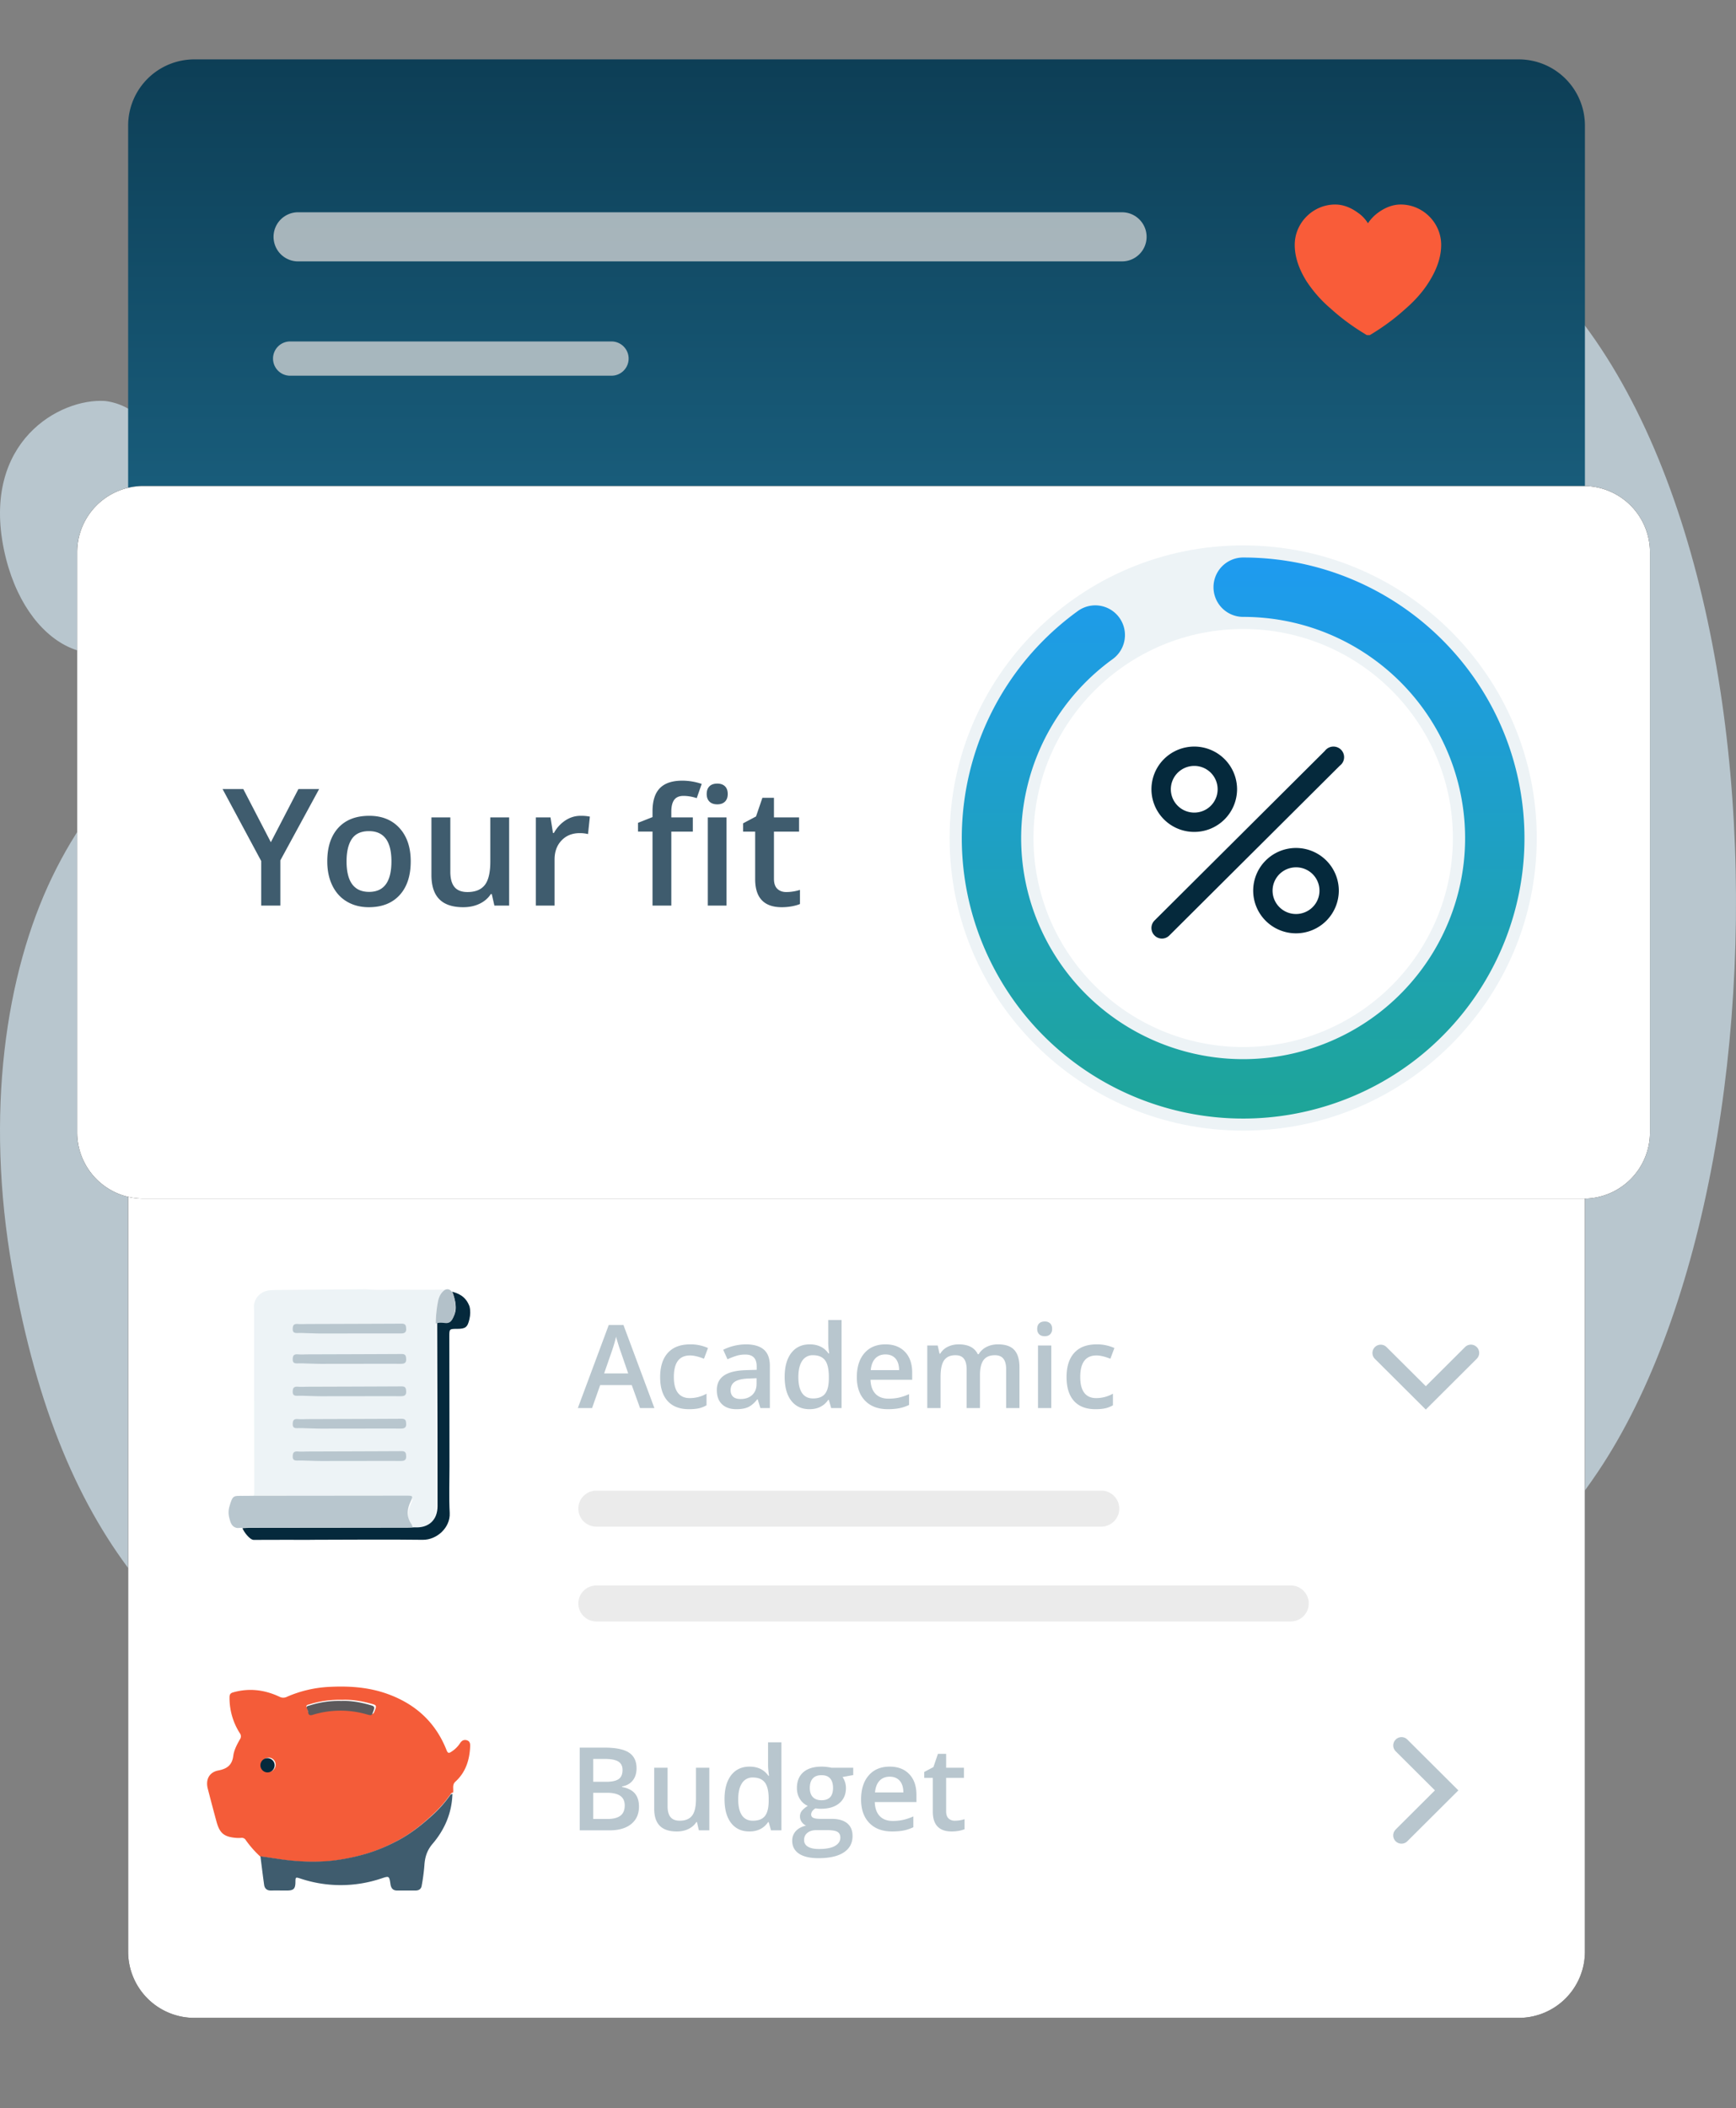
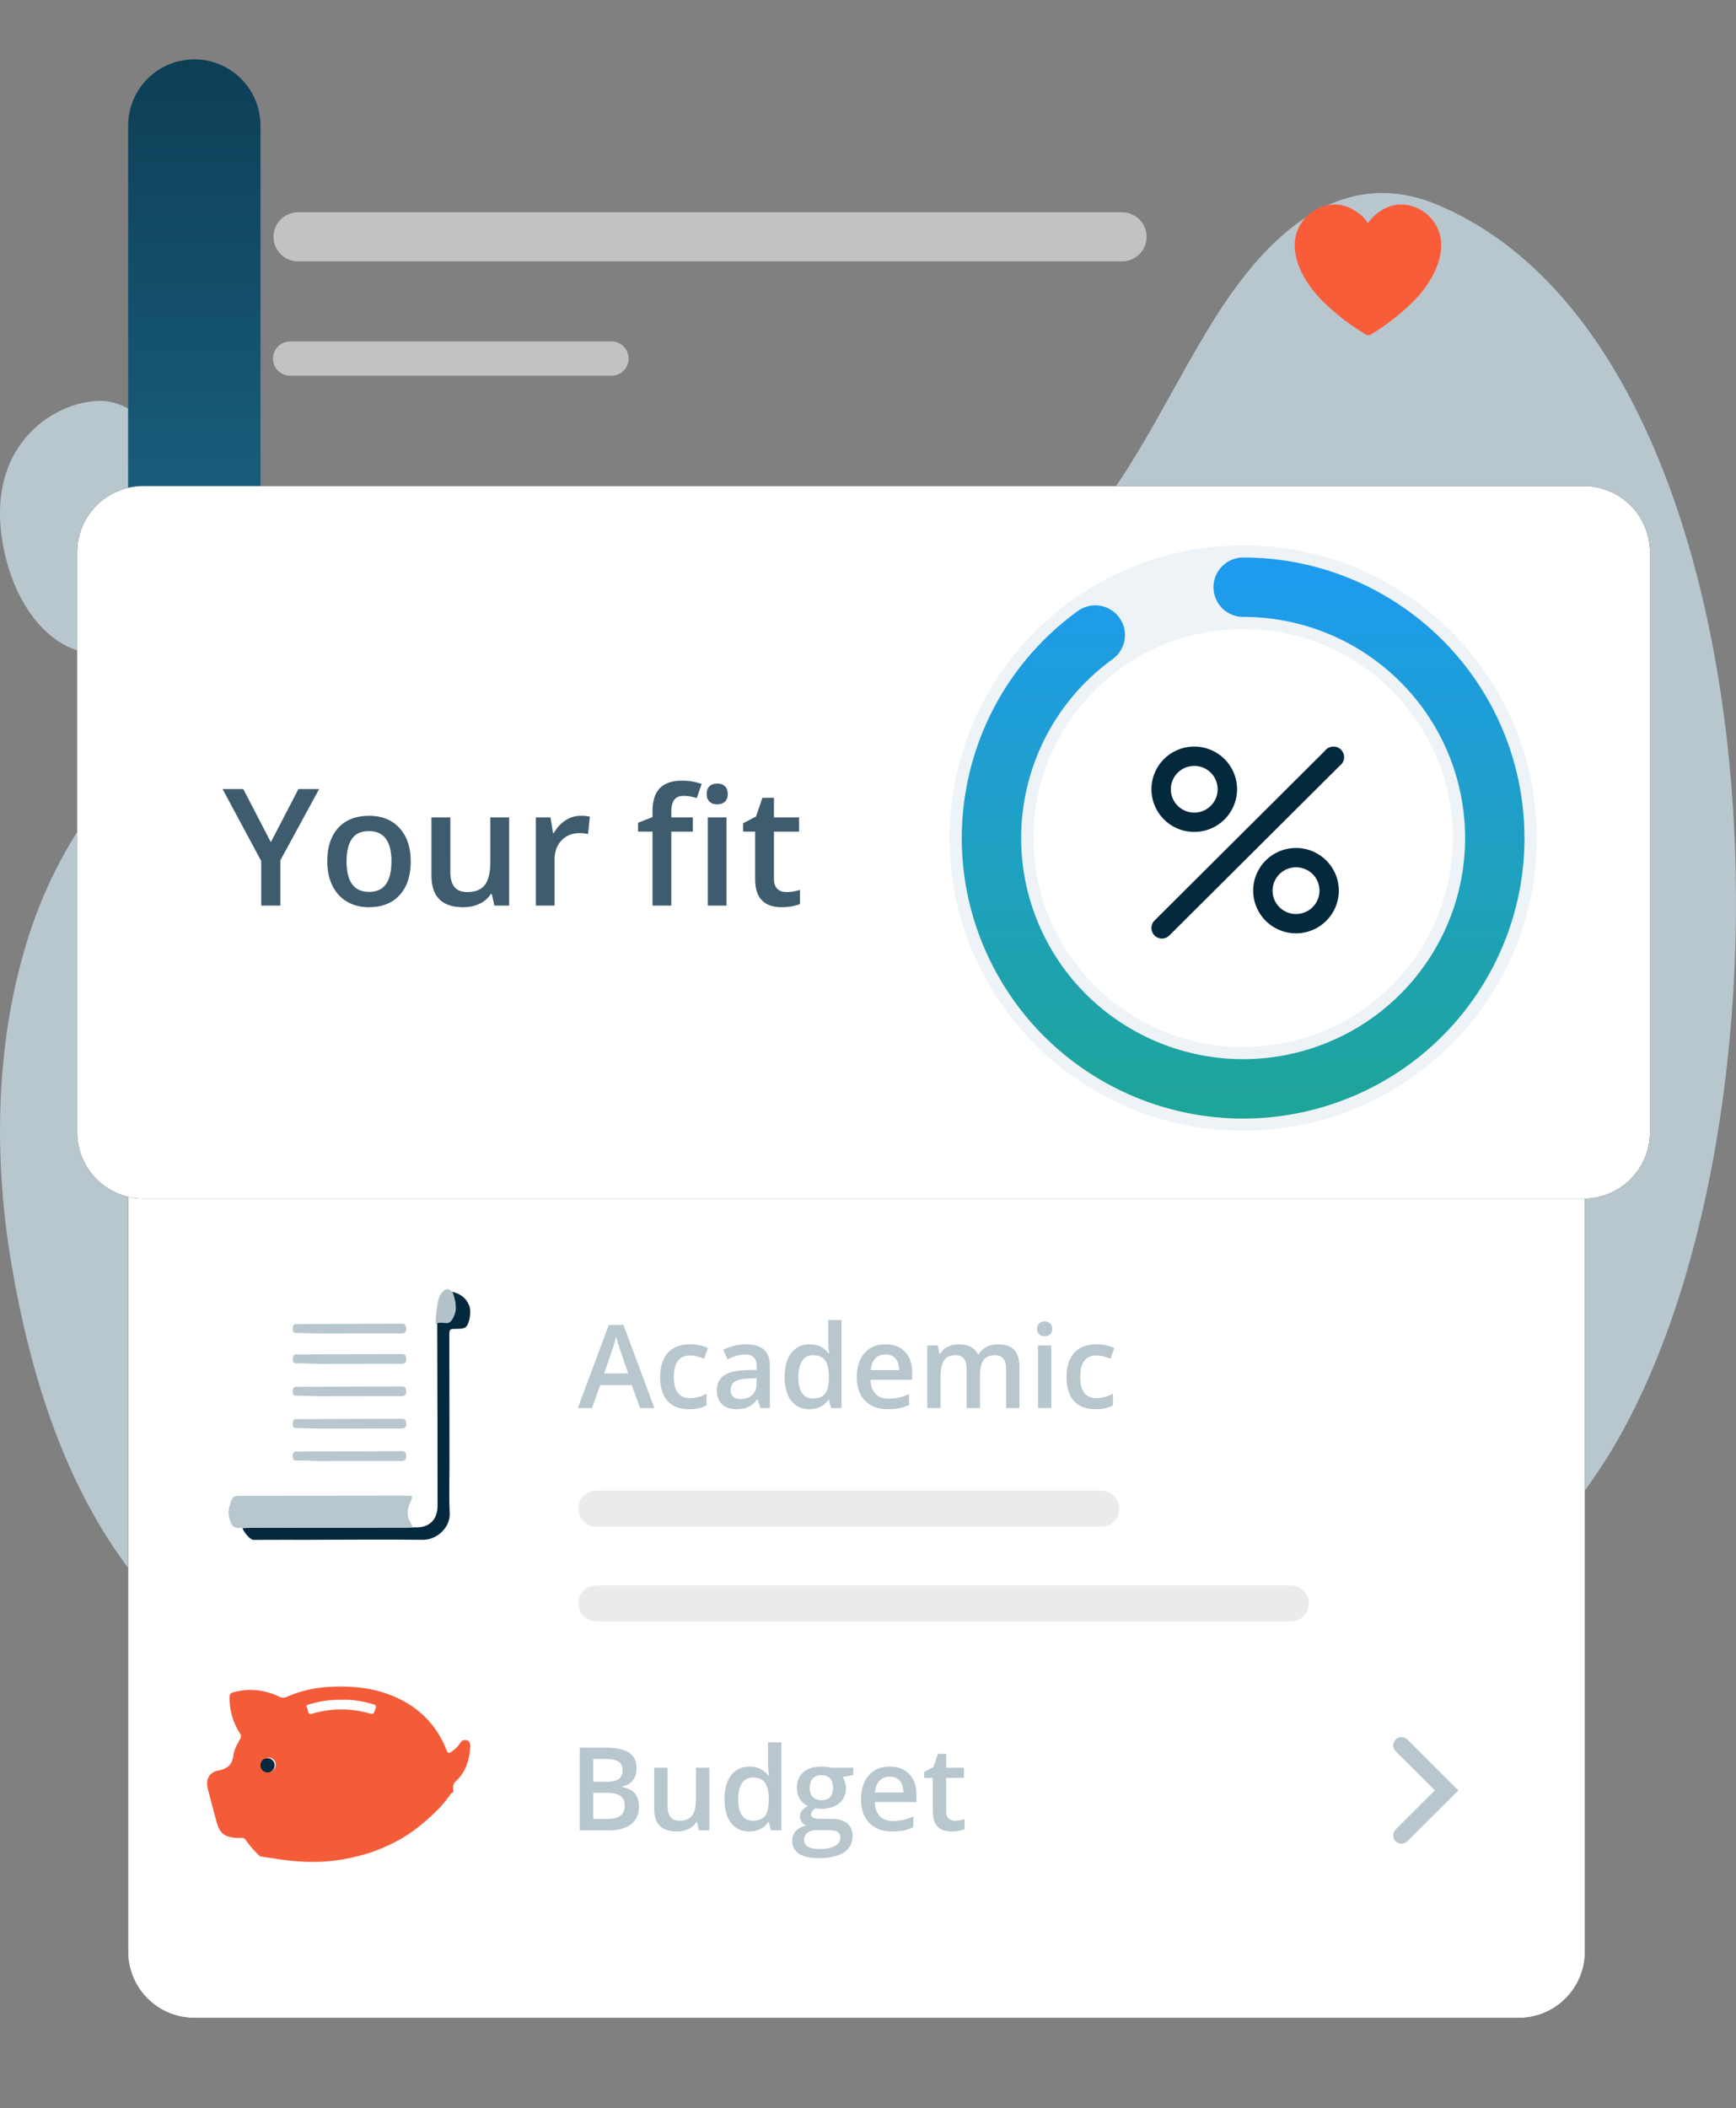
<svg xmlns="http://www.w3.org/2000/svg" viewBox="0 0 117 142" fill-rule="evenodd" clip-rule="evenodd" stroke-linejoin="round" stroke-miterlimit="2">
  <rect x="0" y="0" width="117" height="142" fill="#808080" stroke="none" />
  <g transform="translate(-1 4)">
    <clipPath id="a">
      <path d="M0 0h118v142H0z" />
    </clipPath>
    <g clip-path="url(#a)">
      <path d="M82.929 17.351c3.607-5.719 8.541-10.223 14.919-7.571 23.74 9.904 25.364 63.782 10.835 85.377-17.151 25.463-58.955 30.648-83.661 18.411-11.635-5.785-19.853-13.051-23.187-32.043-1.86-10.557-.459-19.948 2.684-26.458 3.142-6.51 7.878-10.418 12.917-13.314 9.298-5.336 19.792-7.531 30.992-6.478 8.12.759 16.909 3.149 23.269-1.558 4.748-3.541 7.624-10.647 11.232-16.366zM8.084 23.01c2.188.26 4.029 2.328 4.621 5.192.717 3.403.107 7.067-1.619 9.725-3.037 4.184-8.433 1.778-9.823-4.914C-.238 25.741 5.04 22.804 8.084 23.01z" fill="#b8c6ce" fill-rule="nonzero" />
-       <path d="M13.096 0h89.262a4.46 4.46 0 014.46 4.46V35H8.636V4.46A4.46 4.46 0 0113.096 0z" fill="url(#_Linear2)" transform="translate(1)" />
+       <path d="M13.096 0a4.46 4.46 0 014.46 4.46V35H8.636V4.46A4.46 4.46 0 0113.096 0z" fill="url(#_Linear2)" transform="translate(1)" />
      <path d="M14.096 131.92h89.262a4.46 4.46 0 004.46-4.46V53.92H9.636v73.54a4.46 4.46 0 004.46 4.46z" />
      <path d="M14.096 131.92h89.262a4.46 4.46 0 004.46-4.46V53.92H9.636v73.54a4.46 4.46 0 004.46 4.46z" fill="#fff" />
      <path d="M78.276 11.953c0-.913-.741-1.654-1.653-1.654H21.021a1.655 1.655 0 000 3.307h55.602c.912 0 1.653-.741 1.653-1.653zM43.367 20.153c0-.636-.517-1.153-1.153-1.153H20.521a1.154 1.154 0 000 2.307h21.693c.636 0 1.153-.517 1.153-1.154z" fill="#d8d8d8" fill-opacity=".75" />
      <path d="M93.195 18.574c-.033 0-.098 0-.13-.033-.033-.032-1.201-.679-2.37-1.746a8.626 8.626 0 01-1.656-1.876c-.52-.841-.779-1.65-.779-2.426 0-1.488 1.234-2.717 2.727-2.717.519 0 1.039.194 1.526.55.292.194.519.453.682.712a2.82 2.82 0 01.682-.712c.487-.356 1.006-.55 1.526-.55 1.493 0 2.727 1.229 2.727 2.717 0 .776-.26 1.585-.779 2.426-.39.647-.942 1.294-1.656 1.908-1.169 1.067-2.338 1.714-2.37 1.747h-.13z" fill="#f95c39" fill-rule="nonzero" />
      <path d="M112.201 33.197a4.463 4.463 0 00-4.46-4.46h-97.08a4.462 4.462 0 00-4.46 4.46v39.08a4.461 4.461 0 004.46 4.46h97.08a4.462 4.462 0 004.46-4.46v-39.08z" />
      <path d="M112.201 33.197a4.463 4.463 0 00-4.46-4.46h-97.08a4.462 4.462 0 00-4.46 4.46v39.08a4.461 4.461 0 004.46 4.46h97.08a4.462 4.462 0 004.46-4.46v-39.08z" fill="#fff" />
      <g fill-rule="nonzero">
        <path d="M84.786 32.737C73.858 32.737 65 41.561 65 52.447c0 10.886 8.858 19.71 19.786 19.71 10.927 0 19.786-8.824 19.786-19.71 0-10.886-8.859-19.71-19.786-19.71zm0 33.79c-7.805 0-14.133-6.305-14.133-14.08s6.328-14.079 14.133-14.079c7.805 0 14.133 6.304 14.133 14.08 0 7.774-6.328 14.078-14.133 14.078z" fill="#edf3f6" />
        <path d="M19.786.816c9.325.002 17.265 6.76 18.723 15.941 1.458 9.182-4.003 18.056-12.874 20.925-8.868 2.868-18.513-1.115-22.746-9.395C-1.346 20.002 1.096 9.88 8.645 4.419A2 2 0 0110.99 7.66c-5.952 4.305-7.876 12.279-4.539 18.806 3.338 6.53 10.952 9.674 17.953 7.41 6.999-2.264 11.303-9.258 10.154-16.492-1.149-7.235-7.412-12.567-14.773-12.568a2 2 0 01.001-4z" fill="url(#_Linear3)" transform="translate(65 32.737)" />
        <path d="M91.022 46.304a.713.713 0 01.278 1.27L79.813 59.008a.713.713 0 01-.502.214.714.714 0 01-.503-1.215l11.487-11.433a.72.72 0 01.727-.27zm-1.572 7.033a2.875 2.875 0 011.781 2.656 2.883 2.883 0 01-2.886 2.874c-1.167 0-2.219-.7-2.665-1.774a2.867 2.867 0 01.625-3.133 2.894 2.894 0 013.145-.623zm-1.105 1.085c-.638 0-1.213.383-1.458.971a1.566 1.566 0 00.343 1.713c.452.45 1.131.584 1.72.34a1.57 1.57 0 00-.605-3.024zm-5.752-7.915a2.876 2.876 0 011.781 2.656 2.882 2.882 0 01-2.884 2.873 2.884 2.884 0 01-2.667-1.773 2.866 2.866 0 01.625-3.133 2.892 2.892 0 013.145-.623zm-1.103 1.084c-.639 0-1.215.383-1.459.97a1.566 1.566 0 00.341 1.713c.451.45 1.13.585 1.72.342a1.572 1.572 0 00-.602-3.025z" fill="#05293c" />
      </g>
      <path d="M19.894 57v-3.045l2.615-4.807h-1.396l-1.859 3.582-1.858-3.582H16l2.605 4.85V57h1.29zm5.962.108c.888 0 1.58-.273 2.078-.817.498-.544.747-1.301.747-2.272 0-.938-.25-1.684-.752-2.237-.502-.553-1.182-.83-2.04-.83-.9 0-1.596.27-2.09.81-.495.542-.742 1.294-.742 2.257 0 .62.115 1.164.344 1.633.23.469.557.829.983 1.08.426.25.916.376 1.472.376zm.021-1.032c-1.013 0-1.52-.685-1.52-2.057 0-.655.12-1.158.357-1.51.238-.35.622-.525 1.152-.525 1.01 0 1.515.678 1.515 2.035 0 1.372-.5 2.057-1.504 2.057zm6.343 1.032c.416 0 .785-.08 1.11-.237.323-.157.573-.374.75-.65h.063l.177.779h.994v-5.94h-1.268v2.959c0 .745-.124 1.276-.373 1.593-.249.317-.638.475-1.168.475-.398 0-.689-.114-.876-.341-.186-.227-.279-.568-.279-1.023V51.06h-1.273v3.883c0 .727.177 1.269.532 1.627.354.359.892.538 1.611.538zM38.376 57v-3.104c0-.527.156-.955.47-1.284.313-.33.722-.494 1.227-.494.193 0 .38.02.558.064l.124-1.176a3.022 3.022 0 00-.628-.054c-.366 0-.707.104-1.024.312a2.348 2.348 0 00-.77.843h-.065l-.166-1.047h-.989V57h1.263zm7.868 0v-4.984h1.45v-.956h-1.45v-.387c0-.354.066-.62.196-.798.131-.177.34-.265.626-.265.283 0 .58.05.892.15l.333-.956a4.027 4.027 0 00-1.31-.22c-.678 0-1.18.169-1.51.507-.33.339-.494.859-.494 1.56v.387l-.978.387v.59h.978V57h1.267zm3.1-6.821c.221 0 .394-.062.518-.185.123-.124.185-.293.185-.508 0-.226-.062-.4-.185-.521-.124-.122-.297-.183-.519-.183-.229 0-.405.06-.529.183-.123.122-.185.295-.185.52 0 .216.062.385.185.509.124.123.3.185.53.185zm.622 6.82v-5.94h-1.262V57h1.262zm3.723.109c.236 0 .464-.021.684-.062.221-.041.4-.092.54-.153v-.951a3.06 3.06 0 01-.924.145c-.247 0-.446-.072-.599-.217-.152-.145-.228-.37-.228-.675v-3.18h1.692v-.955h-1.692v-1.322h-.779l-.429 1.257-.87.462v.559h.811v3.2c0 1.26.598 1.892 1.794 1.892z" fill="#3f5c6e" fill-rule="nonzero" />
-       <path d="M30.385 97.617c-.003.951-.6 1.498-1.555 1.44-.029-.075-.043-.16-.088-.225-.33-.487-.292-.984-.066-1.494.195-.44.19-.446-.309-.446l-10.299.011.02-.146c.072-.13.05-.273.05-.41l-.014-11.552c0-.138.001-.754-.01-.856.05-.54.482-.98 1.081-1.029.22-.017.44-.02.66-.022 1.937-.017 3.874-.03 5.811-.046.755.075 1.511.024 2.265.031 1.035.01 2.068.001 3.102 0-.298.176-.45.465-.514.78-.095.471-.159.95-.158 1.434l.02 7.547" fill="#edf3f6" />
      <path d="M30.488 97.447c-.002.945-.597 1.49-1.546 1.433-.161.006-.322.017-.483.017l-10.566.012c-.184 0-.368.015-.552.023.093.266.503.793.757.792 1.25-.007 2.501-.004 3.751-.004.14 0 .278-.004.417-.004 2.408-.003 4.817-.028 7.225.003.943.013 1.869-.819 1.817-1.808-.055-1.04-.015-2.087-.015-3.13l-.003-3.173c-.004-1.853-.005-3.706-.008-5.559-.001-.538 0-.538.523-.539.57-.002.705-.103.833-.656.066-.285.077-.586.004-.86-.265-.72-.812-.885-1.168-.988.193.525.372 1.107.109 1.643-.121.247-.138.316-.431.293-.226-.018-.463-.05-.687.038l.02 7.51.003 4.957z" fill="#05293c" />
      <path d="M31.53 83.115c.18.544.26 1.084.012 1.64-.114.254-.252.39-.528.364-.212-.019-.435-.052-.646.04a8.102 8.102 0 01.148-1.477c.06-.324.201-.622.48-.802.246-.11.4.036.533.235" fill="#b3c1c9" />
      <path d="M28.813 98.874c-.164.006-.329.017-.493.017l-10.764.011c-.188.001-.376.016-.563.023-.413-.07-.469-.43-.548-.72a1.45 1.45 0 01.023-.748c.216-.732.255-.697.874-.698.19 0 .377-.002.566-.004l10.435-.01c.506 0 .511.004.313.438-.229.502-.267.991.068 1.47.044.063.06.146.09.221M28.373 85.5c-.009-.194-.024-.342-.3-.34-2.093.01-4.186.015-6.278.022-.235.001-.472.018-.705 0-.285-.024-.358.081-.362.33-.005.275.152.286.376.278.222-.008.446.007.67.012.284.006.57.02.854.02 1.795 0 3.591-.007 5.386-.003.258.001.37-.077.36-.32M28.373 87.544c-.009-.193-.024-.34-.3-.34-2.093.011-4.186.016-6.278.023-.235.001-.472.018-.705 0-.285-.024-.358.081-.362.33-.005.275.152.286.376.278.222-.008.446.007.67.012.284.006.57.02.854.02 1.795 0 3.591-.007 5.386-.003.258.001.37-.077.36-.32M28.373 89.725c-.009-.193-.024-.34-.3-.34-2.093.011-4.186.016-6.278.023-.235.001-.472.018-.705 0-.285-.024-.358.081-.362.33-.005.275.152.286.376.278.222-.008.446.007.67.012.284.006.57.02.854.02 1.795 0 3.591-.007 5.386-.003.258.001.37-.077.36-.32M28.373 91.906c-.009-.193-.024-.34-.3-.34-2.093.011-4.186.016-6.278.023-.235.001-.472.018-.705 0-.285-.024-.358.081-.362.33-.005.275.152.286.376.278.222-.008.446.007.67.012.284.006.57.02.854.02 1.795 0 3.591-.007 5.386-.003.258.001.37-.077.36-.32M28.373 94.087c-.009-.193-.024-.34-.3-.34-2.093.011-4.186.016-6.278.023-.235.001-.472.018-.705 0-.285-.024-.358.081-.362.33-.005.275.152.286.376.278.222-.008.446.007.67.012.284.007.57.02.854.02 1.795 0 3.591-.007 5.386-.003.258.001.37-.077.36-.32" fill="#b8c6ce" />
      <path d="M40.904 90.845l.545-1.547h2.13l.557 1.547h.968l-2.085-5.595h-.991l-2.084 5.595h.96zm2.435-2.333h-1.623l.503-1.452c.132-.37.232-.712.301-1.025.025.102.072.262.139.481l.039.124c.049.156.089.274.119.356l.522 1.516zm4.105 2.409c.259 0 .479-.02.661-.061.181-.041.352-.108.512-.202v-.781a2.29 2.29 0 01-1.131.297c-.351 0-.617-.119-.799-.356-.182-.238-.272-.593-.272-1.065 0-.968.364-1.452 1.093-1.452.247 0 .559.073.938.221l.27-.721a2.814 2.814 0 00-1.2-.247c-.655 0-1.157.19-1.503.571-.347.381-.521.926-.521 1.635 0 .696.166 1.23.498 1.603.331.372.816.558 1.454.558zm3.186 0c.322 0 .586-.046.792-.139.206-.093.411-.268.614-.524h.03l.179.587h.641v-2.839c0-.501-.137-.868-.41-1.102-.273-.234-.678-.35-1.214-.35a3.473 3.473 0 00-1.52.365l.289.641c.183-.087.374-.162.572-.225.198-.064.405-.095.621-.095.264 0 .459.066.585.2.126.133.189.334.189.604v.225l-.728.022c-.661.021-1.152.141-1.475.362-.323.221-.484.549-.484.984 0 .409.116.725.349.949.232.223.555.335.97.335zm.282-.686c-.224 0-.392-.051-.503-.154-.112-.103-.168-.249-.168-.437 0-.259.096-.451.288-.577.191-.126.498-.196.92-.212l.541-.022v.365c0 .328-.098.583-.295.765-.197.181-.458.272-.783.272zm4.645.686c.554 0 .975-.21 1.262-.629h.042l.156.553h.701v-5.93h-.899v1.536c0 .175.021.414.064.716h-.045c-.29-.409-.712-.613-1.266-.613-.528 0-.942.192-1.24.577-.299.385-.448.923-.448 1.614 0 .688.148 1.223.442 1.604.295.381.705.572 1.231.572zm.24-.724c-.33 0-.578-.123-.743-.368-.165-.245-.248-.601-.248-1.069 0-.472.086-.836.256-1.092a.824.824 0 01.728-.383c.368 0 .639.112.811.336.173.223.26.601.26 1.132v.125c-.006.465-.092.801-.26 1.008-.167.207-.435.311-.804.311zm5.042.724c.287 0 .543-.022.766-.065.224-.043.445-.117.663-.221v-.728c-.246.11-.477.188-.691.235-.215.047-.447.07-.696.07-.378 0-.672-.11-.88-.33-.209-.219-.319-.534-.332-.943h2.809v-.484c0-.592-.161-1.057-.484-1.395-.323-.337-.762-.506-1.319-.506-.599 0-1.071.197-1.414.59-.343.394-.514.935-.514 1.624 0 .671.185 1.197.554 1.579.37.383.883.574 1.538.574zm.759-2.63h-1.914c.033-.345.136-.608.307-.788.172-.181.4-.271.684-.271.285 0 .508.09.671.269.163.179.246.442.252.79zm2.793 2.554v-2.1c0-.523.081-.898.242-1.122.161-.225.415-.338.76-.338.259 0 .45.08.572.239.122.158.183.399.183.722v2.599h.899v-2.233c0-.45.081-.784.242-1.001.162-.217.416-.326.764-.326.26 0 .451.08.574.239.123.158.185.399.185.722v2.599h.895v-2.748c0-.521-.115-.908-.345-1.162-.229-.254-.596-.381-1.099-.381-.292 0-.551.058-.777.175a1.274 1.274 0 00-.526.488h-.061c-.211-.442-.641-.663-1.288-.663-.267 0-.512.054-.734.163a1.18 1.18 0 00-.509.465h-.046l-.125-.552h-.702v4.215h.896zm7.02-4.84c.157 0 .28-.044.368-.132a.487.487 0 00.131-.36c0-.16-.044-.283-.131-.369a.501.501 0 00-.368-.13c-.163 0-.288.043-.376.13-.087.086-.131.209-.131.369 0 .153.044.273.131.36.088.088.213.132.376.132zm.442 4.84V86.63h-.896v4.215h.896zm2.98.076c.259 0 .48-.02.661-.061.182-.041.353-.108.513-.202v-.781a2.293 2.293 0 01-1.132.297c-.351 0-.617-.119-.798-.356-.182-.238-.273-.593-.273-1.065 0-.968.365-1.452 1.094-1.452.246 0 .559.073.937.221l.271-.721a2.82 2.82 0 00-1.2-.247c-.656 0-1.157.19-1.504.571-.347.381-.52.926-.52 1.635 0 .696.166 1.23.497 1.603.332.372.816.558 1.454.558z" fill="#b8c6ce" fill-rule="nonzero" />
      <path d="M76.434 97.62c0-.669-.543-1.212-1.212-1.212H41.155a1.212 1.212 0 000 2.423h34.067c.669 0 1.212-.543 1.212-1.211zM89.206 104.006c0-.668-.543-1.211-1.212-1.211H41.155a1.212 1.212 0 000 2.423h46.839c.669 0 1.212-.543 1.212-1.212z" fill="#d8d8d8" fill-opacity=".5" />
      <g>
-         <path d="M100.529 86.736a.557.557 0 01.063.711l-.065.078-3.434 3.421-3.435-3.42a.559.559 0 01.71-.856l.077.065 2.649 2.636 2.646-2.636a.557.557 0 01.711-.064l.078.065z" fill="#b8c6ce" fill-rule="nonzero" />
-       </g>
+         </g>
      <path d="M95.063 113.174a.558.558 0 01.711-.066l.077.065 3.438 3.424-3.438 3.424a.557.557 0 01-.851-.713l.064-.077 2.645-2.635-2.645-2.633a.558.558 0 01-.066-.711l.065-.078zM42.083 119.288c.623 0 1.109-.141 1.458-.425.349-.283.524-.675.524-1.175 0-.371-.092-.665-.276-.883-.185-.217-.472-.362-.864-.436v-.038c.315-.056.557-.192.724-.408.168-.216.252-.486.252-.812 0-.482-.171-.835-.513-1.059-.341-.224-.896-.335-1.663-.335h-1.654v5.571h2.012zm-.225-3.27h-.876v-1.539h.789c.411 0 .712.058.901.175.189.117.284.306.284.568 0 .29-.088.495-.263.615-.175.121-.454.181-.835.181zm.092 2.504h-.968v-1.764h.922c.404 0 .705.07.903.209.198.14.297.355.297.644 0 .315-.097.546-.291.692-.194.146-.482.219-.863.219zm4.661.842c.294 0 .557-.055.787-.167.229-.112.407-.266.531-.461h.046l.126.552h.705v-4.215h-.9v2.1c0 .529-.088.905-.265 1.13-.176.225-.452.337-.828.337-.282 0-.489-.08-.622-.242-.132-.161-.198-.403-.198-.726v-2.599h-.903v2.756c0 .515.126.9.377 1.154.252.254.633.381 1.144.381zm4.893 0c.554 0 .974-.209 1.261-.628h.042l.156.552h.702v-5.93h-.9v1.536c0 .176.022.414.065.717h-.046c-.289-.409-.711-.614-1.265-.614-.528 0-.942.193-1.24.577-.299.385-.448.923-.448 1.614 0 .689.147 1.224.442 1.605.295.381.705.571 1.231.571zm.24-.724c-.33 0-.578-.122-.743-.367-.165-.246-.248-.602-.248-1.069 0-.473.085-.837.255-1.092a.823.823 0 01.728-.383c.369 0 .639.112.812.335.173.224.259.601.259 1.132v.126c-.005.465-.091.801-.259 1.008-.168.207-.436.31-.804.31zm4.417 2.523c.744 0 1.313-.129 1.707-.388.394-.26.591-.628.591-1.106 0-.373-.121-.659-.362-.857-.241-.198-.595-.297-1.06-.297h-.735c-.241 0-.407-.025-.497-.073a.231.231 0 01-.136-.217c0-.16.097-.3.29-.419.109.02.231.03.366.03.526 0 .939-.124 1.238-.373.3-.249.45-.591.45-1.025a1.302 1.302 0 00-.229-.74l.721-.133v-.492h-1.46a2.416 2.416 0 00-.295-.051 2.917 2.917 0 00-.376-.025c-.533 0-.944.126-1.233.377-.288.252-.432.606-.432 1.064 0 .284.068.533.204.745.136.212.313.365.531.459a1.555 1.555 0 00-.396.324.61.61 0 00-.133.4c0 .124.038.243.116.356a.674.674 0 00.295.246c-.294.069-.524.191-.688.368a.926.926 0 00-.245.653c0 .376.151.666.453.869.302.204.741.305 1.315.305zm.206-3.902c-.254 0-.449-.071-.585-.214-.136-.142-.204-.345-.204-.609 0-.282.067-.497.2-.644.133-.148.33-.221.589-.221.261 0 .456.074.585.223.128.148.192.36.192.634 0 .554-.259.831-.777.831zm-.179 3.285c-.315 0-.56-.052-.734-.156a.494.494 0 01-.261-.446c0-.206.075-.369.227-.49.151-.121.355-.181.611-.181h.679c.355 0 .599.039.729.116.131.078.197.208.197.391 0 .231-.12.417-.358.556-.239.14-.603.21-1.09.21zm4.939-1.182c.287 0 .542-.021.766-.064.223-.043.444-.117.663-.221v-.728a3.668 3.668 0 01-.692.234 3.246 3.246 0 01-.695.071c-.379 0-.672-.11-.881-.33-.208-.22-.319-.534-.331-.943h2.808v-.484c0-.592-.161-1.057-.484-1.395-.322-.338-.762-.507-1.318-.507-.6 0-1.071.197-1.414.591-.343.394-.515.935-.515 1.623 0 .671.185 1.198.555 1.58.37.382.882.573 1.538.573zm.758-2.629h-1.913c.033-.346.135-.609.307-.789.171-.18.399-.271.684-.271.284 0 .508.09.67.269.163.179.247.443.252.791zm3.255 2.629c.167 0 .329-.014.485-.043a1.85 1.85 0 00.383-.109v-.675a2.162 2.162 0 01-.655.103.59.59 0 01-.425-.154c-.108-.103-.162-.262-.162-.478v-2.256h1.201v-.679h-1.201v-.937h-.553l-.304.892-.618.327v.397h.576v2.271c0 .894.424 1.341 1.273 1.341z" fill="#b8c6ce" fill-rule="nonzero" />
      <g fill-rule="nonzero">
-         <path d="M18.534 120.991c.083.656.16 1.313.257 1.967.037.248.193.391.46.385.364-.008.728 0 1.092 0 .44 0 .56-.122.567-.569.004-.363 0-.361.35-.248a8.496 8.496 0 005.459-.01c.539-.178.536-.18.624.406.04.265.165.427.456.421.412-.006.824 0 1.237 0 .219 0 .38-.099.417-.322.084-.459.145-.922.182-1.387.033-.563.172-1.039.55-1.491.825-.977 1.312-2.119 1.348-3.431.05-.246-.082-.516.165-.738.686-.62.95-1.437.99-2.348.008-.188-.01-.358-.221-.42-.213-.063-.35.02-.462.197a1.934 1.934 0 01-.577.566c-.156.106-.24.13-.33-.097-.742-1.87-2.09-3.08-3.932-3.755-1.284-.471-2.613-.56-3.958-.492a8.084 8.084 0 00-2.861.662.555.555 0 01-.511 0c-1.006-.471-2.046-.598-3.127-.292-.18.051-.24.142-.24.329a4.367 4.367 0 00.69 2.406.344.344 0 01.007.421c-.202.344-.395.713-.445 1.104-.083.639-.44.87-1.013.981-.611.117-.864.614-.702 1.232.189.725.38 1.449.577 2.171.216.797.504 1.04 1.304 1.113a2.1 2.1 0 00.372 0 .31.31 0 01.31.157c.285.393.608.755.965 1.082z" fill="#fefefe" />
        <path d="M18.53 121.045a7.117 7.117 0 01-.96-1.09.31.31 0 00-.31-.16 2.112 2.112 0 01-.372 0c-.8-.073-1.088-.317-1.304-1.118-.197-.726-.39-1.453-.577-2.181-.165-.622.09-1.12.703-1.239.572-.11.93-.343 1.012-.985.05-.392.248-.761.445-1.109a.344.344 0 00-.007-.423 4.404 4.404 0 01-.691-2.412c0-.189.06-.28.24-.332 1.08-.306 2.12-.179 3.127.294.16.084.35.084.51 0a8.098 8.098 0 012.862-.665c1.344-.068 2.673.021 3.958.494 1.843.676 3.193 1.894 3.932 3.773.089.228.173.204.33.097.229-.145.426-.339.577-.568.112-.178.259-.258.462-.198s.229.232.22.422c-.041.915-.306 1.737-.99 2.36-.246.222-.111.494-.163.741a.219.219 0 00-.18.125 8.245 8.245 0 01-1.222 1.387c-.742.686-1.525 1.313-2.426 1.775-.64.341-1.31.62-2.001.834-.756.224-1.528.385-2.31.48-.78.08-1.564.09-2.345.028-.85-.053-1.683-.216-2.52-.33zm5.53-10.548a6.792 6.792 0 00-2.178.295c-.122.037-.313.042-.186.248.092.15-.013.498.374.384a6.783 6.783 0 013.74-.035c.37.1.356.097.495-.283.075-.209.014-.263-.176-.317-.687-.197-1.381-.322-2.068-.292zm-4.483 4.375a.479.479 0 00-.228-.415.456.456 0 00-.464-.005.476.476 0 00-.236.41.47.47 0 00.459.481.47.47 0 00.469-.471z" fill="#f45c39" />
-         <path d="M18.552 121.035c.833.112 1.664.271 2.5.322.779.061 1.56.052 2.337-.027a14.108 14.108 0 002.3-.469 11.564 11.564 0 001.99-.815c.898-.454 1.68-1.066 2.417-1.733a8.165 8.165 0 001.218-1.355.212.212 0 01.177-.122c-.036 1.288-.524 2.408-1.342 3.366-.377.444-.515.909-.548 1.463-.037.457-.098.911-.182 1.362-.036.219-.197.316-.415.316h-1.232c-.286.004-.411-.155-.453-.413-.088-.578-.082-.578-.622-.399a8.576 8.576 0 01-5.436.01c-.346-.111-.345-.113-.35.244-.005.438-.125.557-.564.558-.363 0-.725-.005-1.087 0-.267.006-.422-.135-.458-.378-.09-.641-.168-1.286-.25-1.93z" fill="#3f5c6e" />
-         <path d="M24.008 110.573c.668-.028 1.342.099 2.01.296.185.054.245.109.17.32-.134.384-.12.387-.48.286a6.349 6.349 0 00-3.636.035c-.376.116-.274-.236-.364-.388-.124-.208.062-.213.18-.251a6.382 6.382 0 012.12-.298z" fill="#5c5a5c" />
        <path d="M19.51 114.913a.48.48 0 11-.714-.426.482.482 0 01.715.426z" fill="#05293c" />
      </g>
    </g>
  </g>
  <defs>
    <linearGradient id="_Linear2" x1="0" y1="0" x2="1" y2="0" gradientUnits="userSpaceOnUse" gradientTransform="rotate(90 38.978 18.75) scale(78.334)">
      <stop offset="0" stop-color="#05293c" />
      <stop offset="1" stop-color="#247ba0" />
    </linearGradient>
    <linearGradient id="_Linear3" x1="0" y1="0" x2="1" y2="0" gradientUnits="userSpaceOnUse" gradientTransform="rotate(90 9.483 10.3) scale(49.685)">
      <stop offset="0" stop-color="#1e9bf0" />
      <stop offset="1" stop-color="#1ea87c" />
    </linearGradient>
  </defs>
</svg>